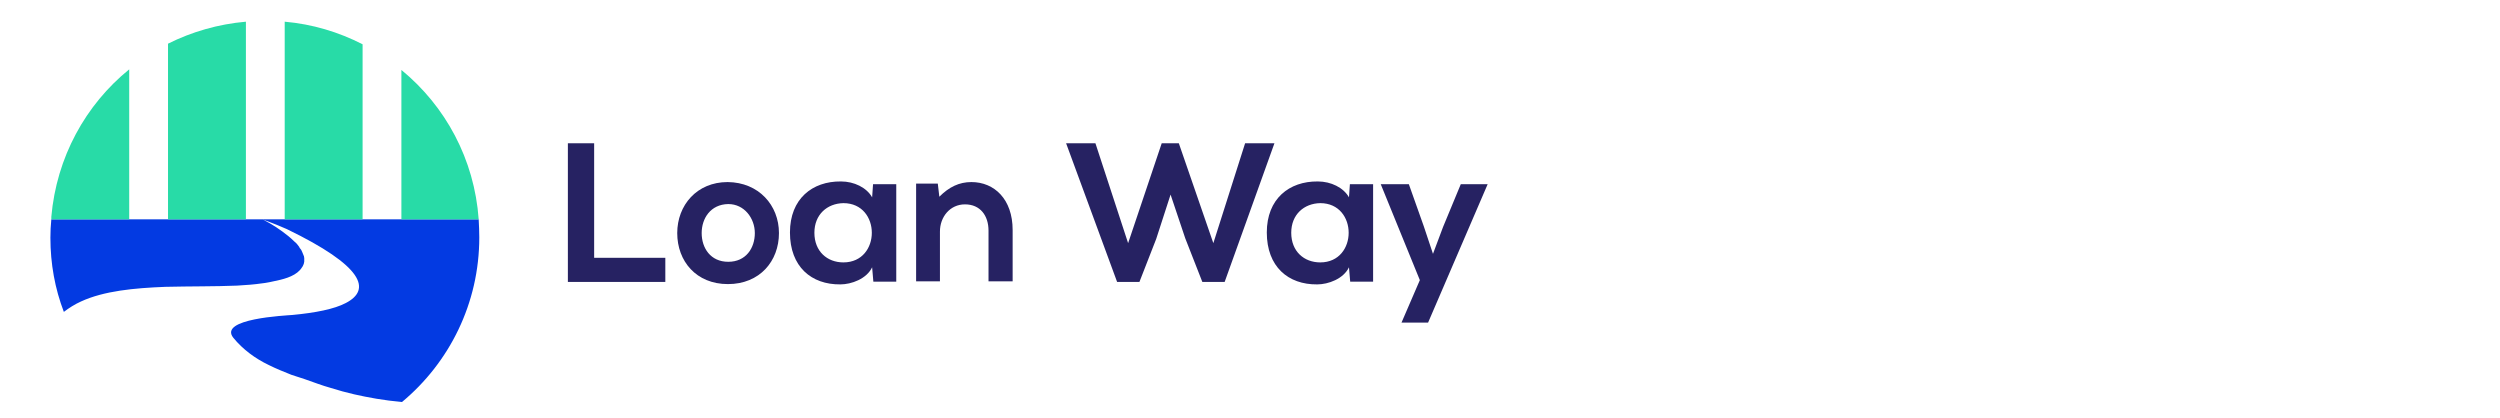
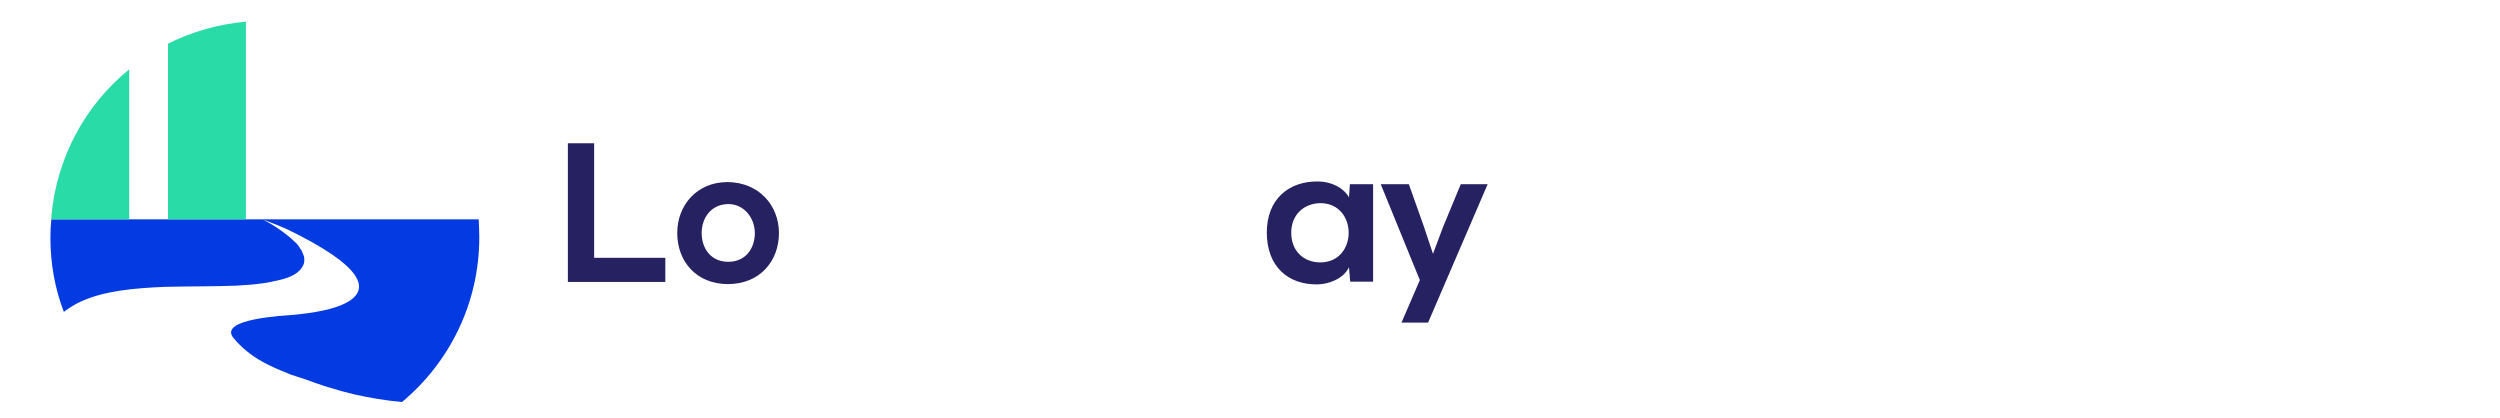
<svg xmlns="http://www.w3.org/2000/svg" version="1.1" id="Layer_1" x="0px" y="0px" viewBox="0 0 818.4 136.7" style="enable-background:new 0 0 818.4 136.7;" xml:space="preserve">
  <style type="text/css">
	.st0{fill:#262262;}
	.st1{fill:#033AE2;}
	.st2{fill:#28DBA7;}
</style>
  <g>
    <g>
      <path class="st0" d="M194.5,46.9v37.5h23.3v7.9h-31.9V46.9H194.5z" />
      <path class="st0" d="M255,76.3c0,9.2-6.3,16.7-16.7,16.7s-16.6-7.5-16.6-16.7c0-9.1,6.4-16.7,16.5-16.7    C248.4,59.7,255,67.2,255,76.3z M229.7,76.3c0,4.9,2.9,9.4,8.7,9.4c5.8,0,8.7-4.5,8.7-9.4c0-4.8-3.4-9.5-8.7-9.5    C232.6,66.9,229.7,71.5,229.7,76.3z" />
-       <path class="st0" d="M285.8,60.3h7.6v31.9h-7.5l-0.4-4.7c-1.8,3.8-6.8,5.6-10.4,5.6c-9.5,0.1-16.5-5.8-16.5-17    c0-11,7.3-16.8,16.7-16.7c4.3,0,8.4,2,10.2,5.2L285.8,60.3z M266.6,76.2c0,6.1,4.2,9.7,9.5,9.7c12.4,0,12.4-19.4,0-19.4    C270.8,66.6,266.6,70.2,266.6,76.2z" />
-       <path class="st0" d="M323.6,92.3V75.5c0-4.9-2.7-8.6-7.7-8.6c-4.9,0-8.2,4.1-8.2,8.9v16.3h-7.8v-32h7.1l0.5,4.3    c3.2-3.2,6.5-4.8,10.5-4.8c7.5,0,13.5,5.6,13.5,15.7v16.8H323.6z" />
-       <path class="st0" d="M400.9,92.3h-7.3L388,78l-4.8-14.3l-4.7,14.5L373,92.3h-7.3l-16.7-45.4h9.6l10.7,32.7l11-32.7h5.6l11.3,32.7    l10.4-32.7h9.6L400.9,92.3z" />
      <path class="st0" d="M441.9,60.3h7.6v31.9H442l-0.4-4.7c-1.8,3.8-6.8,5.6-10.4,5.6c-9.5,0.1-16.5-5.8-16.5-17    c0-11,7.3-16.8,16.7-16.7c4.3,0,8.4,2,10.2,5.2L441.9,60.3z M422.7,76.2c0,6.1,4.2,9.7,9.5,9.7c12.4,0,12.4-19.4,0-19.4    C426.9,66.6,422.7,70.2,422.7,76.2z" />
      <path class="st0" d="M487,60.3l-19.5,45.3h-8.7l6-13.9L452,60.3h9.2l4.9,13.8l3,9l3.3-8.8l5.8-14H487z" />
    </g>
    <g>
      <path class="st1" d="M156.7,71.8L156.7,71.8h-48h-6.3H87h-1h0h-3.6h-4.2H16.8c-0.2,2-0.3,4-0.3,6c0,8.6,1.5,16.7,4.4,24.3    c1.7-1.3,3.6-2.5,5.6-3.4c7.6-3.5,17.5-4.4,27.6-4.8c8.1-0.2,16.3-0.1,23.5-0.4c1.5-0.1,2.9-0.2,4.3-0.3c0.7-0.1,1.4-0.1,2-0.2    c2-0.2,3.9-0.5,5.6-0.9c2.9-0.6,6.6-1.4,8.7-3.7c0.1-0.2,0.3-0.3,0.4-0.5c0.8-1,1.1-2,1-3c0-0.1,0-0.3,0-0.4    c0-0.2-0.1-0.4-0.1-0.6c0-0.1,0-0.1-0.1-0.2c0-0.2-0.1-0.3-0.2-0.5c0-0.1-0.1-0.2-0.1-0.3c-0.1-0.3-0.3-0.6-0.4-0.9    c0-0.1-0.1-0.1-0.1-0.2c-0.1-0.1-0.2-0.3-0.3-0.4c-0.1-0.1-0.2-0.2-0.3-0.4C98.1,81.1,98,81,98,80.9c-0.2-0.3-0.4-0.5-0.6-0.8    c-0.3-0.4-0.6-0.7-1-1c-0.7-0.7-1.4-1.3-2-1.8c-2.6-2.1-5.3-3.9-8.3-5.4c0,0,3.5,1.2,7.8,3.1c25,12.1,27.8,19.8,19.3,24.2    c-3.8,2-10,3.2-17.4,3.9c-2.3,0.2-24.5,1.2-19.4,7.5c3.1,3.8,7.2,6.8,11.6,8.9c2.4,1.2,4.9,2.2,7.4,3.2c1.4,0.5,2.9,0.9,4.3,1.4    c2.9,1,5.7,2.1,8.6,2.9c2.5,0.8,5.1,1.5,7.7,2.1c4.4,1,9.8,2,15.6,2.5c0,0,0,0,0,0c0,0,0,0,0,0c15.5-12.9,25.3-32.3,25.3-53.9    C156.9,75.8,156.8,73.8,156.7,71.8z" />
      <g>
        <path class="st2" d="M42.3,71.8V22.7C28,34.3,18.5,51.5,16.8,71v0.8H42.3z" />
        <path class="st2" d="M55,14.3v57.5h25.5V7.1C71.4,7.9,62.8,10.4,55,14.3z" />
-         <path class="st2" d="M93.2,7.1v64.7h25.5V14.5C110.9,10.5,102.3,7.9,93.2,7.1z" />
-         <path class="st2" d="M131.4,22.9v48.9h25.3C155.3,52.1,145.8,34.7,131.4,22.9z" />
      </g>
    </g>
  </g>
</svg>